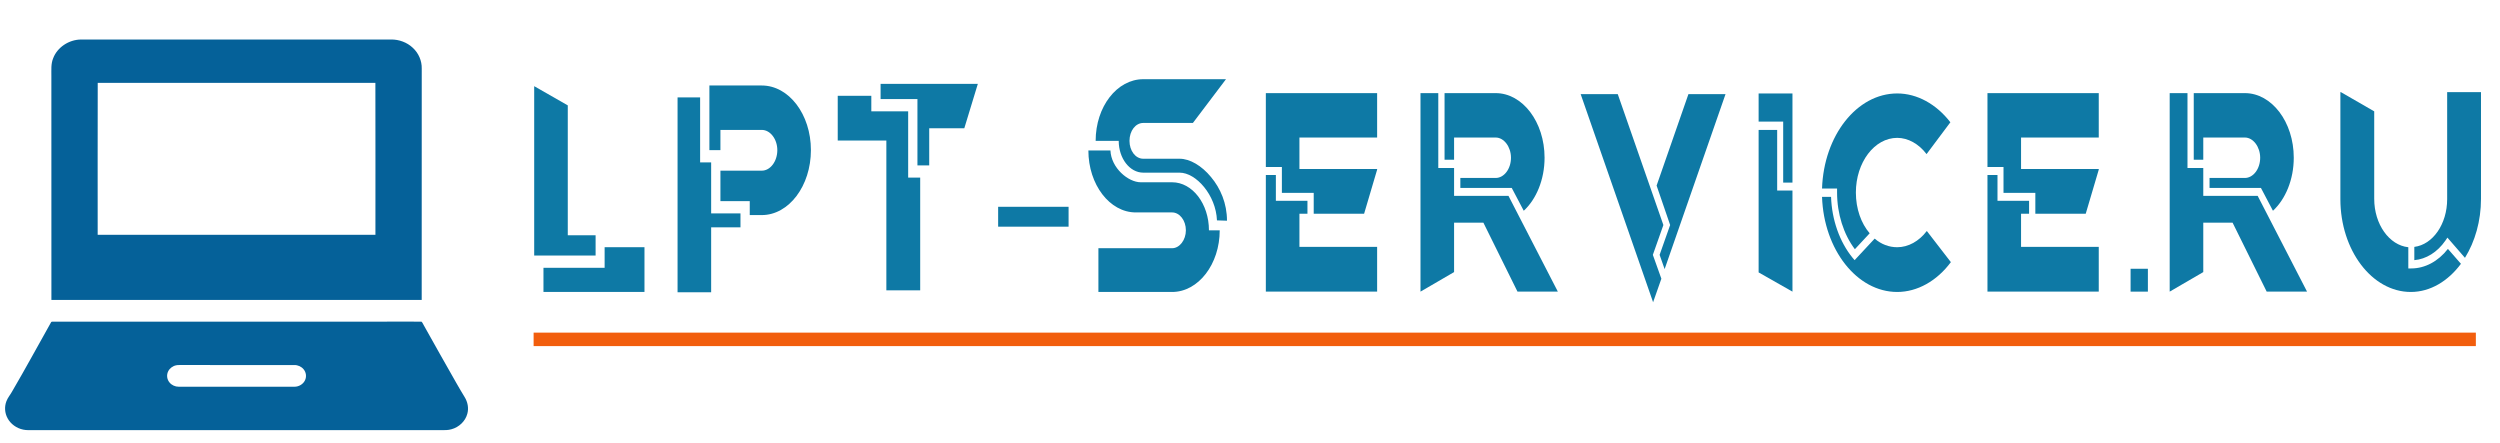
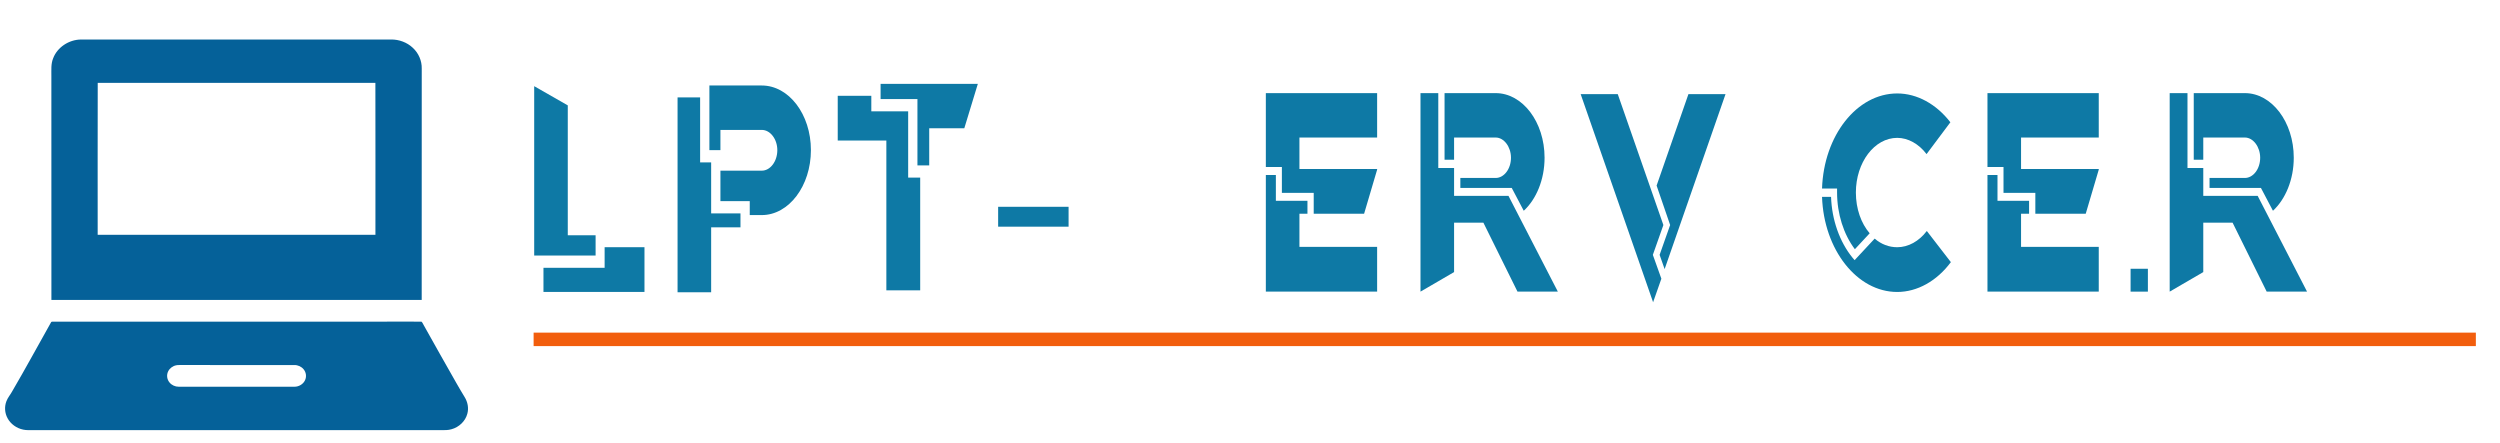
<svg xmlns="http://www.w3.org/2000/svg" xmlns:ns1="http://www.serif.com/" width="100%" height="100%" viewBox="0 0 576 102" version="1.1" xml:space="preserve" style="fill-rule:evenodd;clip-rule:evenodd;stroke-linejoin:round;stroke-miterlimit:2;">
  <g id="Слой3">
    </g>
  <g id="_-3366ccff" ns1:id="#3366ccff" transform="matrix(0.128,0,0,0.12,-9.498,-5.896)">
    <path d="M169.95,160.89C177.24,140.2 198.01,125.2 219.98,125.02C405.99,124.97 591.99,125.02 778,124.99C792.48,124.74 806.95,130.55 817.16,140.83C827.82,151.23 833.72,166.14 833.34,181C833.28,329 833.43,476.99 833.26,624.98C611.09,625.01 388.91,625.01 166.74,624.98C166.57,481.65 166.71,338.32 166.67,195C166.81,183.59 165.65,171.75 169.95,160.89M250.11,208.28C249.87,305.51 250.05,402.75 250.02,499.99C416.67,500.01 583.33,500.01 749.98,499.98C749.95,402.75 750.13,305.51 749.9,208.28C583.3,208.37 416.7,208.37 250.11,208.28Z" style="fill:rgb(5,97,153);fill-rule:nonzero;" />
    <path d="M166.44,667.32C166.83,667.16 167.6,666.85 167.99,666.69C378.32,666.63 588.66,666.68 799,666.67C810.31,666.75 821.63,666.51 832.93,666.77C834.77,668.52 835.52,671.1 836.8,673.26C856.28,710.36 875.76,747.46 895.56,784.39C900.52,793.42 905.27,802.57 910.51,811.44C916.08,821.03 918.23,832.78 915.39,843.59C911.92,857.67 900.55,869.45 886.59,873.37C880.57,875.23 874.22,875.04 868,875L133,875C127.34,874.95 121.6,875.33 116.04,874.02C103.96,871.45 93.31,863.12 87.79,852.08C82.71,842.17 81.96,830.19 85.68,819.69C87.98,812.88 92.66,807.29 95.9,800.94C120.13,756.78 142.94,711.85 166.44,667.32M391.36,750.49C385.13,751.82 379.66,756.21 376.97,761.99C373.64,768.87 374.6,777.59 379.38,783.57C383.27,788.62 389.54,791.73 395.93,791.65C465.31,791.68 534.69,791.68 604.07,791.65C612.16,791.79 619.98,786.68 623.21,779.28C626.29,772.5 625.32,764.13 620.76,758.25C616.9,753.07 610.52,749.94 604.07,750.01C535.03,749.98 466,750.02 396.96,749.99C395.08,750 393.2,750.08 391.36,750.49Z" style="fill:rgb(5,97,153);fill-rule:nonzero;" />
  </g>
  <g transform="matrix(1.05,0,0,0.75,-8.437,7.271)">
    <g id="Слой4">
      <g>
        <g transform="matrix(55,0,0,101.809,122.612,79.997)">
          <path d="M0.293,-0.171L0.182,-0.171L0.182,-0.563L0.048,-0.621L0.048,-0.11L0.293,-0.11L0.293,-0.171ZM0.329,-0.135L0.329,-0.073L0.085,-0.073L0.085,0L0.488,0L0.488,-0.135L0.329,-0.135Z" style="fill:rgb(14,121,165);fill-rule:nonzero;" />
        </g>
        <g transform="matrix(55,0,0,101.809,153.467,79.997)">
          <path d="M0.193,-0.237L0.193,-0.391L0.149,-0.391L0.149,-0.587L0.059,-0.587L0.059,0.001L0.193,0.001L0.193,-0.195L0.31,-0.195L0.31,-0.237L0.193,-0.237ZM0.395,-0.623C0.395,-0.623 0.186,-0.623 0.186,-0.623L0.186,-0.428L0.23,-0.428L0.23,-0.489L0.395,-0.489C0.429,-0.489 0.457,-0.461 0.457,-0.428C0.457,-0.394 0.429,-0.366 0.395,-0.366L0.23,-0.366L0.23,-0.274L0.347,-0.274L0.347,-0.232L0.395,-0.232C0.503,-0.232 0.591,-0.32 0.591,-0.428C0.591,-0.536 0.503,-0.623 0.395,-0.623Z" style="fill:rgb(14,121,165);fill-rule:nonzero;" />
        </g>
        <g transform="matrix(55,0,0,101.809,191.142,79.997)">
          <path d="M0.294,-0.545L0.147,-0.545L0.147,-0.592L0.013,-0.592L0.013,-0.457L0.207,-0.457L0.207,-0.005L0.342,-0.005L0.342,-0.345L0.294,-0.345L0.294,-0.545ZM0.184,-0.628L0.184,-0.582L0.331,-0.582L0.331,-0.382L0.378,-0.382L0.378,-0.494L0.518,-0.494L0.572,-0.628L0.184,-0.628Z" style="fill:rgb(14,121,165);fill-rule:nonzero;" />
        </g>
        <g transform="matrix(55,0,0,101.809,226.342,79.997)">
          <rect x="0.013" y="-0.257" width="0.281" height="0.06" style="fill:rgb(14,121,165);fill-rule:nonzero;" />
        </g>
        <g transform="matrix(55,0,0,101.809,245.262,79.997)">
-           <path d="M0.363,-0.331C0.363,-0.331 0.238,-0.331 0.238,-0.331C0.188,-0.331 0.12,-0.374 0.117,-0.427L0.029,-0.427C0.029,-0.324 0.114,-0.24 0.218,-0.24L0.363,-0.24C0.393,-0.24 0.418,-0.216 0.418,-0.186C0.418,-0.157 0.393,-0.132 0.363,-0.132L0.069,-0.132L0.069,-0L0.363,-0C0.468,-0 0.553,-0.084 0.553,-0.186L0.51,-0.186C0.51,-0.266 0.444,-0.331 0.363,-0.331ZM0.248,-0.36C0.248,-0.36 0.393,-0.36 0.393,-0.36C0.459,-0.36 0.538,-0.292 0.542,-0.216L0.582,-0.215C0.582,-0.267 0.556,-0.313 0.518,-0.347C0.481,-0.381 0.434,-0.402 0.393,-0.402L0.248,-0.402C0.217,-0.402 0.193,-0.426 0.193,-0.456C0.193,-0.486 0.217,-0.51 0.248,-0.51L0.446,-0.51L0.578,-0.642L0.248,-0.642C0.143,-0.642 0.058,-0.559 0.058,-0.456L0.15,-0.456C0.15,-0.403 0.194,-0.36 0.248,-0.36Z" style="fill:rgb(14,121,165);fill-rule:nonzero;" />
-         </g>
+           </g>
        <g transform="matrix(55,0,0,101.809,282.552,79.997)">
          <path d="M0.193,-0.236L0.225,-0.236L0.225,-0.275L0.099,-0.275L0.099,-0.353L0.059,-0.353L0.059,-0.001L0.503,-0.001L0.503,-0.136L0.193,-0.136L0.193,-0.236ZM0.503,-0.466L0.503,-0.6L0.059,-0.6L0.059,-0.377L0.123,-0.377L0.123,-0.299L0.25,-0.299L0.25,-0.236L0.451,-0.236L0.503,-0.369L0.503,-0.371L0.193,-0.371L0.193,-0.466L0.503,-0.466Z" style="fill:rgb(14,121,165);fill-rule:nonzero;" />
        </g>
        <g transform="matrix(55,0,0,101.809,316.432,79.997)">
          <path d="M0.36,-0.466C0.393,-0.466 0.421,-0.438 0.421,-0.405C0.421,-0.371 0.393,-0.344 0.36,-0.344L0.219,-0.344L0.219,-0.314L0.424,-0.314L0.472,-0.245C0.522,-0.28 0.555,-0.339 0.555,-0.405C0.555,-0.513 0.467,-0.6 0.36,-0.6L0.156,-0.6L0.156,-0.399L0.194,-0.399L0.194,-0.466L0.36,-0.466ZM0.411,-0.29L0.194,-0.29L0.194,-0.374L0.131,-0.374L0.131,-0.6L0.06,-0.6L0.06,-0.001L0.194,-0.06L0.194,-0.209L0.311,-0.209L0.447,-0.001L0.608,-0.001L0.411,-0.29Z" style="fill:rgb(14,121,165);fill-rule:nonzero;" />
        </g>
        <g transform="matrix(55,0,0,101.809,354.657,79.997)">
          <path d="M0.434,-0.597L0.307,-0.321L0.361,-0.202L0.319,-0.112L0.339,-0.069L0.582,-0.597L0.434,-0.597ZM0.334,-0.202L0.152,-0.597L0.004,-0.597L0.293,0.031L0.326,-0.04L0.292,-0.112L0.334,-0.202Z" style="fill:rgb(14,121,165);fill-rule:nonzero;" />
        </g>
        <g transform="matrix(55,0,0,101.809,390.792,79.997)">
-           <path d="M0.057,-0.599L0.057,-0.514L0.155,-0.514L0.155,-0.33L0.192,-0.33L0.192,-0.599L0.057,-0.599ZM0.131,-0.489L0.057,-0.489L0.057,-0.059L0.192,-0.001L0.192,-0.306L0.131,-0.306L0.131,-0.489Z" style="fill:rgb(14,121,165);fill-rule:nonzero;" />
-         </g>
+           </g>
        <g transform="matrix(55,0,0,101.809,406.247,79.997)">
          <path d="M0.447,-0.184C0.416,-0.153 0.373,-0.135 0.329,-0.135C0.296,-0.135 0.265,-0.144 0.239,-0.161L0.159,-0.096L0.151,-0.103C0.099,-0.151 0.068,-0.218 0.065,-0.287L0.029,-0.287C0.036,-0.128 0.168,-0 0.329,-0C0.409,-0 0.487,-0.033 0.543,-0.09L0.447,-0.184ZM0.089,-0.3C0.089,-0.236 0.115,-0.174 0.16,-0.129L0.219,-0.177C0.185,-0.207 0.164,-0.251 0.164,-0.3C0.164,-0.391 0.238,-0.465 0.329,-0.465C0.372,-0.465 0.415,-0.447 0.446,-0.416L0.541,-0.512C0.485,-0.567 0.408,-0.599 0.329,-0.599C0.168,-0.599 0.036,-0.472 0.029,-0.312L0.089,-0.312L0.089,-0.3L0.089,-0.3Z" style="fill:rgb(14,121,165);fill-rule:nonzero;" />
        </g>
        <g transform="matrix(55,0,0,101.809,440.897,79.997)">
          <path d="M0.193,-0.236L0.225,-0.236L0.225,-0.275L0.099,-0.275L0.099,-0.353L0.059,-0.353L0.059,-0.001L0.503,-0.001L0.503,-0.136L0.193,-0.136L0.193,-0.236ZM0.503,-0.466L0.503,-0.6L0.059,-0.6L0.059,-0.377L0.123,-0.377L0.123,-0.299L0.25,-0.299L0.25,-0.236L0.451,-0.236L0.503,-0.369L0.503,-0.371L0.193,-0.371L0.193,-0.466L0.503,-0.466Z" style="fill:rgb(14,121,165);fill-rule:nonzero;" />
        </g>
        <g transform="matrix(55,0,0,101.809,474.777,79.997)">
          <rect x="0.014" y="-0.07" width="0.069" height="0.069" style="fill:rgb(14,121,165);fill-rule:nonzero;" />
        </g>
        <g transform="matrix(55,0,0,101.809,480.827,79.997)">
          <path d="M0.36,-0.466C0.393,-0.466 0.421,-0.438 0.421,-0.405C0.421,-0.371 0.393,-0.344 0.36,-0.344L0.219,-0.344L0.219,-0.314L0.424,-0.314L0.472,-0.245C0.522,-0.28 0.555,-0.339 0.555,-0.405C0.555,-0.513 0.467,-0.6 0.36,-0.6L0.156,-0.6L0.156,-0.399L0.194,-0.399L0.194,-0.466L0.36,-0.466ZM0.411,-0.29L0.194,-0.29L0.194,-0.374L0.131,-0.374L0.131,-0.6L0.06,-0.6L0.06,-0.001L0.194,-0.06L0.194,-0.209L0.311,-0.209L0.447,-0.001L0.608,-0.001L0.411,-0.29Z" style="fill:rgb(14,121,165);fill-rule:nonzero;" />
        </g>
        <g transform="matrix(55,0,0,101.809,519.052,79.997)">
-           <path d="M0.472,-0.603L0.472,-0.28C0.472,-0.205 0.415,-0.143 0.341,-0.136L0.341,-0.096C0.388,-0.099 0.433,-0.12 0.465,-0.155L0.473,-0.164L0.543,-0.103C0.583,-0.152 0.607,-0.214 0.607,-0.281L0.607,-0.603L0.472,-0.603ZM0.329,-0.071C0.329,-0.071 0.317,-0.071 0.317,-0.071L0.317,-0.135C0.241,-0.141 0.181,-0.204 0.181,-0.281L0.181,-0.545L0.048,-0.603L0.046,-0.603L0.046,-0.28C0.046,-0.126 0.172,-0 0.327,-0C0.405,-0 0.476,-0.033 0.527,-0.085L0.475,-0.13C0.436,-0.092 0.383,-0.071 0.329,-0.071Z" style="fill:rgb(14,121,165);fill-rule:nonzero;" />
-         </g>
+           </g>
      </g>
    </g>
  </g>
  <g transform="matrix(1.054,0,0,0.969,-11.111,9.264)">
    <g id="Слой5">
      <rect x="127.187" y="69.529" width="424.566" height="3.203" style="fill:rgb(242,94,13);" />
    </g>
  </g>
</svg>